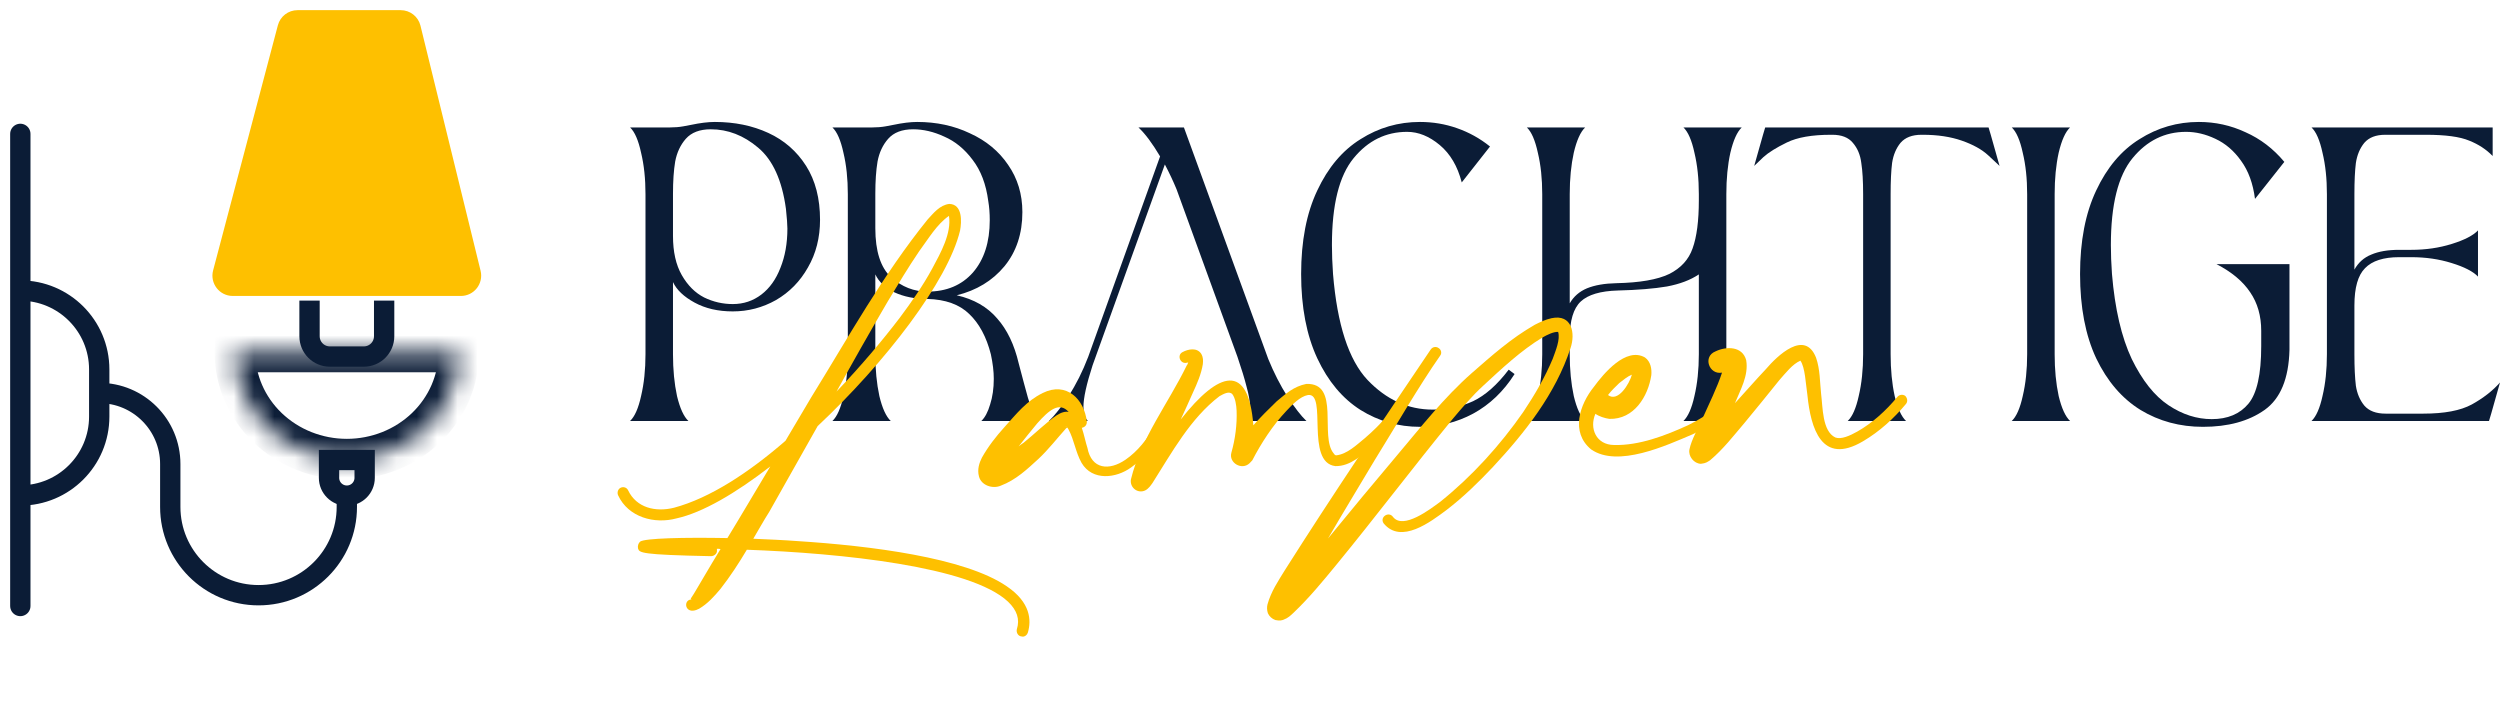
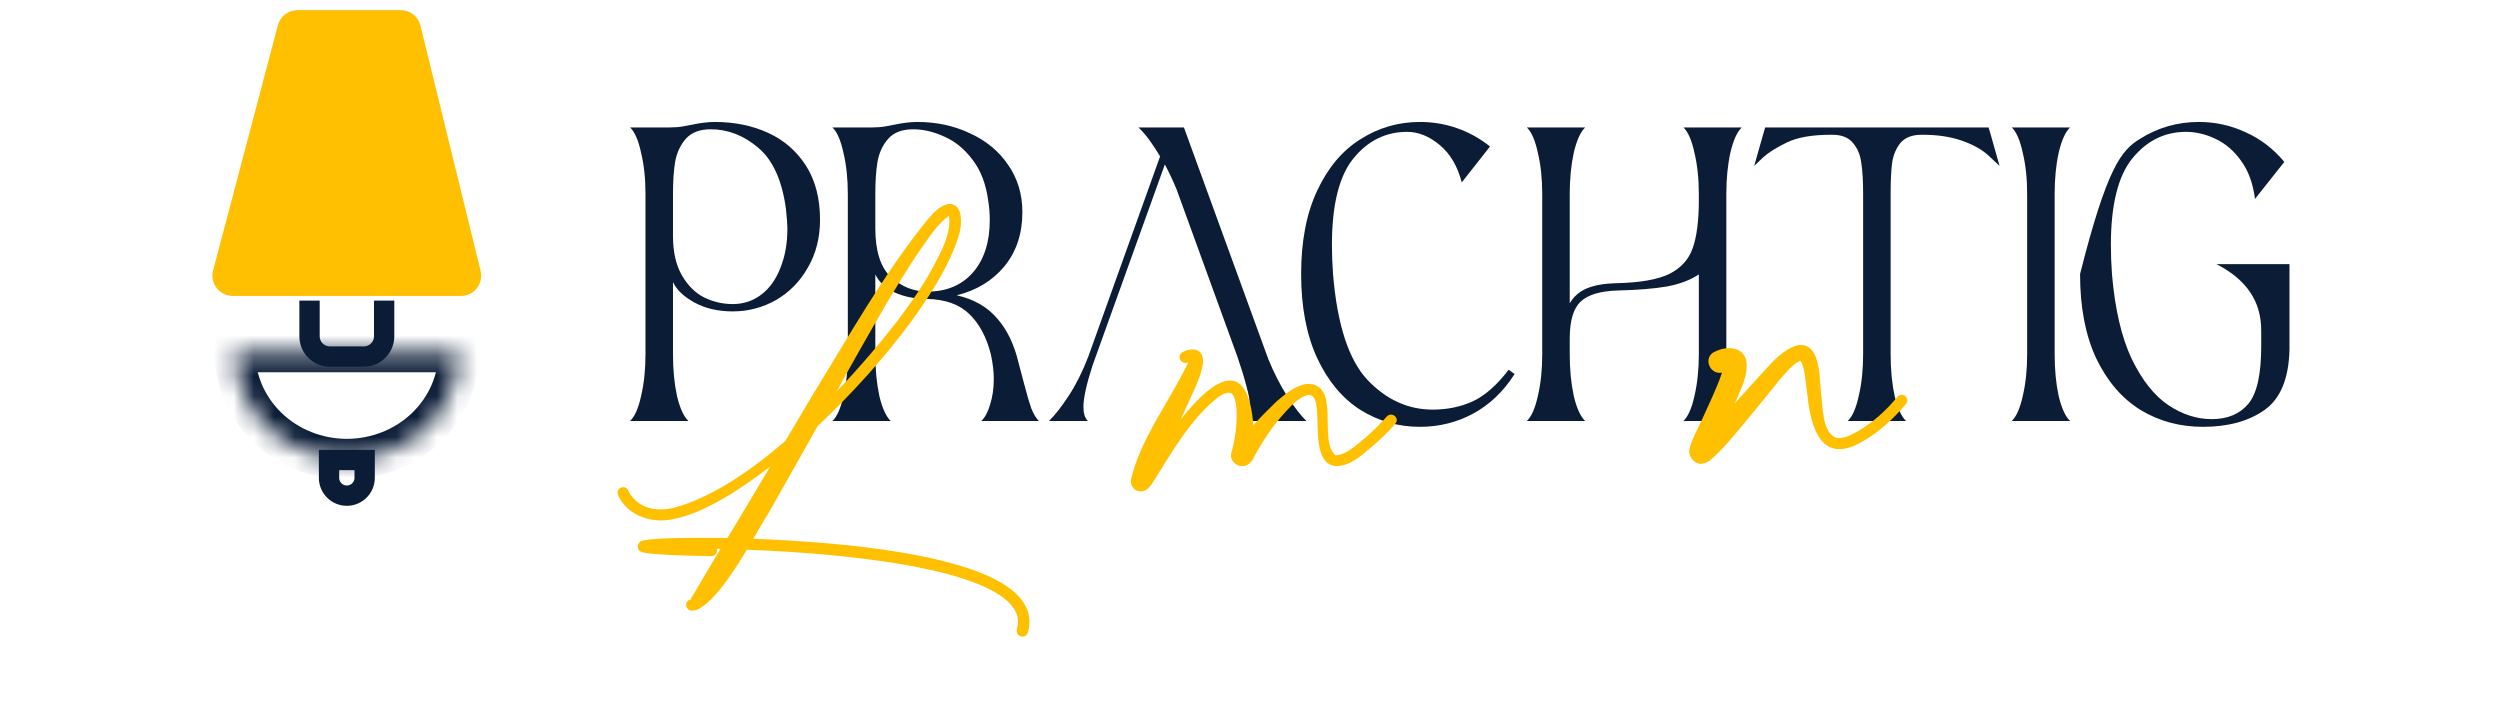
<svg xmlns="http://www.w3.org/2000/svg" width="123" height="35" viewBox="0 0 123 35" fill="none">
  <path d="M19.715 0.5H14.638C14.184 0.5 13.787 0.806 13.671 1.245L10.485 13.305C10.317 13.94 10.796 14.561 11.452 14.561H22.674C23.323 14.561 23.799 13.953 23.645 13.322L20.687 1.262C20.577 0.815 20.176 0.5 19.715 0.5Z" fill="#FEC000" />
  <path d="M15.229 14.789V16.543C15.229 17.095 15.676 17.543 16.229 17.543H17.9C18.453 17.543 18.9 17.095 18.9 16.543V14.789" stroke="#0B1C36" />
-   <path d="M1 6.587V14.295M1 14.295V24.376M1 14.295C3.144 14.295 4.882 16.033 4.882 18.177V19.335M1 29.815V24.376M1 24.376C3.144 24.376 4.882 22.638 4.882 20.494V19.335M4.882 19.335C6.812 19.335 8.377 20.9 8.377 22.83V24.941C8.377 27.339 10.321 29.284 12.72 29.284C15.119 29.284 17.064 27.339 17.064 24.941V24.656" stroke="#0B1C36" stroke-linecap="round" stroke-linejoin="round" />
  <path d="M16.188 22.632H17.941V23.509C17.941 23.993 17.549 24.386 17.064 24.386C16.58 24.386 16.188 23.993 16.188 23.509V22.632Z" stroke="#0B1C36" />
  <mask id="mask0_345_8" style="mask-type:luminance" maskUnits="userSpaceOnUse" x="11" y="17" width="12" height="6">
    <path d="M22.572 17.314C22.572 18.713 21.991 20.056 20.959 21.046C19.926 22.035 18.525 22.591 17.064 22.591C15.603 22.591 14.203 22.035 13.17 21.046C12.137 20.056 11.557 18.713 11.557 17.314H17.064H22.572Z" fill="white" />
  </mask>
  <g mask="url(#mask0_345_8)">
    <path d="M22.572 17.314C22.572 18.713 21.991 20.056 20.959 21.046C19.926 22.035 18.525 22.591 17.064 22.591C15.603 22.591 14.203 22.035 13.17 21.046C12.137 20.056 11.557 18.713 11.557 17.314H17.064H22.572Z" stroke="#0B1C36" stroke-width="2" />
  </g>
  <path d="M31 20.712C31.229 20.495 31.409 20.087 31.541 19.486C31.686 18.873 31.758 18.188 31.758 17.43V9.552C31.758 8.794 31.686 8.115 31.541 7.514C31.409 6.901 31.229 6.487 31 6.27H32.967C33.195 6.27 33.412 6.252 33.616 6.216C33.821 6.18 33.947 6.156 33.995 6.144C34.452 6.048 34.843 6 35.168 6C36.142 6 37.02 6.18 37.802 6.541C38.584 6.901 39.203 7.442 39.661 8.163C40.118 8.885 40.346 9.768 40.346 10.814C40.346 11.691 40.148 12.472 39.751 13.158C39.366 13.842 38.843 14.377 38.181 14.762C37.52 15.135 36.81 15.321 36.052 15.321C35.33 15.321 34.705 15.177 34.175 14.888C33.646 14.6 33.291 14.263 33.111 13.879V17.43C33.111 18.188 33.177 18.873 33.309 19.486C33.454 20.087 33.64 20.495 33.869 20.712H31ZM33.111 11.607C33.111 12.388 33.255 13.031 33.544 13.536C33.833 14.041 34.2 14.408 34.645 14.636C35.09 14.852 35.559 14.96 36.052 14.96C36.581 14.96 37.05 14.804 37.459 14.492C37.868 14.179 38.181 13.74 38.398 13.175C38.626 12.611 38.74 11.967 38.74 11.246C38.74 11.054 38.716 10.73 38.668 10.273C38.476 8.867 38.019 7.863 37.297 7.262C36.587 6.661 35.811 6.361 34.969 6.361C34.428 6.361 34.019 6.517 33.742 6.829C33.478 7.13 33.303 7.502 33.219 7.947C33.147 8.38 33.111 8.909 33.111 9.534V11.607Z" fill="#0B1C36" />
  <path d="M40.955 20.712C41.184 20.495 41.364 20.087 41.497 19.486C41.641 18.873 41.713 18.188 41.713 17.43V9.552C41.713 8.794 41.641 8.115 41.497 7.514C41.364 6.901 41.184 6.487 40.955 6.27H42.922C43.151 6.27 43.367 6.252 43.572 6.216C43.776 6.18 43.902 6.156 43.95 6.144C44.407 6.048 44.798 6 45.123 6C46.074 6 46.94 6.186 47.721 6.559C48.515 6.919 49.141 7.436 49.598 8.109C50.067 8.782 50.301 9.558 50.301 10.435C50.301 11.493 50.007 12.382 49.417 13.103C48.828 13.812 48.046 14.287 47.072 14.528C47.914 14.72 48.575 15.099 49.057 15.664C49.55 16.216 49.905 16.956 50.121 17.881L50.374 18.837C50.518 19.389 50.638 19.804 50.735 20.081C50.843 20.357 50.969 20.567 51.114 20.712H48.281C48.461 20.543 48.605 20.273 48.714 19.9C48.834 19.528 48.894 19.107 48.894 18.638C48.894 18.278 48.846 17.875 48.75 17.43C48.533 16.577 48.178 15.916 47.685 15.447C47.204 14.978 46.519 14.732 45.628 14.708C45.015 14.708 44.474 14.6 44.005 14.383C43.547 14.155 43.235 13.861 43.066 13.5V17.43C43.066 18.188 43.133 18.873 43.265 19.486C43.409 20.087 43.596 20.495 43.824 20.712H40.955ZM43.066 11.228C43.066 12.358 43.325 13.164 43.842 13.644C44.371 14.113 44.967 14.347 45.628 14.347C46.567 14.347 47.312 14.035 47.866 13.41C48.419 12.773 48.696 11.914 48.696 10.832C48.696 10.495 48.672 10.183 48.623 9.894C48.515 9.065 48.257 8.386 47.848 7.857C47.451 7.328 46.988 6.95 46.458 6.721C45.941 6.481 45.43 6.361 44.925 6.361C44.383 6.361 43.974 6.517 43.698 6.829C43.433 7.13 43.259 7.502 43.175 7.947C43.102 8.38 43.066 8.909 43.066 9.534V11.228Z" fill="#0B1C36" />
  <path d="M61.262 20.712C61.418 20.567 61.497 20.333 61.497 20.008C61.497 19.744 61.442 19.419 61.334 19.035C61.238 18.65 61.088 18.157 60.883 17.556L57.888 9.317C57.72 8.909 57.527 8.5 57.311 8.091L53.756 17.971C53.456 18.897 53.305 19.582 53.305 20.026C53.305 20.339 53.377 20.567 53.522 20.712H51.609C51.898 20.435 52.222 20.02 52.583 19.468C52.944 18.915 53.263 18.278 53.54 17.556L57.076 7.695C56.691 7.046 56.336 6.571 56.011 6.27H58.249L62.399 17.665C62.675 18.338 62.988 18.951 63.337 19.504C63.698 20.056 64.011 20.459 64.275 20.712H61.262Z" fill="#0B1C36" />
  <path d="M69.862 21C68.803 21 67.829 20.724 66.939 20.171C66.049 19.606 65.339 18.758 64.81 17.629C64.28 16.487 64.016 15.105 64.016 13.482C64.016 11.859 64.28 10.489 64.81 9.371C65.339 8.242 66.049 7.4 66.939 6.847C67.829 6.282 68.803 6 69.862 6C70.499 6 71.106 6.102 71.684 6.306C72.273 6.511 72.815 6.811 73.308 7.208L71.918 8.975C71.714 8.181 71.353 7.569 70.836 7.136C70.319 6.703 69.783 6.487 69.23 6.487C68.184 6.487 67.305 6.919 66.596 7.785C65.886 8.65 65.531 10.075 65.531 12.058C65.531 12.502 65.549 12.977 65.585 13.482C65.79 15.97 66.355 17.707 67.281 18.692C68.208 19.666 69.278 20.153 70.493 20.153C71.215 20.153 71.876 20.014 72.478 19.738C73.079 19.45 73.663 18.933 74.228 18.188L74.517 18.404C73.975 19.257 73.296 19.906 72.478 20.351C71.672 20.784 70.8 21 69.862 21Z" fill="#0B1C36" />
  <path d="M75.121 20.712C75.349 20.495 75.529 20.087 75.662 19.486C75.806 18.873 75.878 18.188 75.878 17.43V9.552C75.878 8.794 75.806 8.115 75.662 7.514C75.529 6.901 75.349 6.487 75.121 6.27H77.989C77.761 6.487 77.574 6.901 77.43 7.514C77.298 8.115 77.231 8.794 77.231 9.552V14.924C77.424 14.588 77.707 14.341 78.079 14.185C78.465 14.029 78.946 13.945 79.523 13.933C80.678 13.909 81.544 13.758 82.121 13.482C82.698 13.194 83.083 12.773 83.276 12.22C83.48 11.655 83.583 10.868 83.583 9.858V9.552C83.583 8.794 83.51 8.115 83.366 7.514C83.234 6.901 83.053 6.487 82.825 6.27H85.694C85.465 6.487 85.279 6.901 85.134 7.514C85.002 8.115 84.936 8.794 84.936 9.552V17.43C84.936 18.188 85.002 18.873 85.134 19.486C85.279 20.087 85.465 20.495 85.694 20.712H82.825C83.053 20.495 83.234 20.087 83.366 19.486C83.51 18.873 83.583 18.188 83.583 17.43V13.5C83.174 13.776 82.65 13.975 82.013 14.095C81.375 14.203 80.57 14.269 79.595 14.293C78.741 14.317 78.134 14.498 77.773 14.834C77.412 15.171 77.231 15.778 77.231 16.655V17.43C77.231 18.188 77.298 18.873 77.43 19.486C77.574 20.087 77.761 20.495 77.989 20.712H75.121Z" fill="#0B1C36" />
  <path d="M90.908 20.712C91.137 20.495 91.317 20.087 91.449 19.486C91.594 18.873 91.666 18.188 91.666 17.43V9.552C91.666 8.915 91.636 8.404 91.576 8.019C91.528 7.623 91.389 7.292 91.161 7.028C90.944 6.763 90.607 6.631 90.15 6.631H90.078C89.152 6.631 88.43 6.757 87.913 7.01C87.396 7.262 87.011 7.502 86.758 7.731C86.518 7.959 86.367 8.103 86.307 8.163L86.74 6.631L86.848 6.27H97.837L97.945 6.631L98.378 8.163C98.318 8.103 98.131 7.929 97.819 7.641C97.506 7.352 97.073 7.112 96.519 6.919C95.966 6.727 95.329 6.631 94.607 6.631H94.535C94.078 6.631 93.735 6.763 93.506 7.028C93.29 7.292 93.151 7.623 93.091 8.019C93.043 8.404 93.019 8.915 93.019 9.552V17.43C93.019 18.188 93.085 18.873 93.218 19.486C93.362 20.087 93.548 20.495 93.777 20.712H90.908Z" fill="#0B1C36" />
  <path d="M98.978 20.712C99.207 20.495 99.387 20.087 99.519 19.486C99.664 18.873 99.736 18.188 99.736 17.43V9.552C99.736 8.794 99.664 8.115 99.519 7.514C99.387 6.901 99.207 6.487 98.978 6.27H101.847C101.618 6.487 101.432 6.901 101.287 7.514C101.155 8.115 101.089 8.794 101.089 9.552V17.43C101.089 18.188 101.155 18.873 101.287 19.486C101.432 20.087 101.618 20.495 101.847 20.712H98.978Z" fill="#0B1C36" />
-   <path d="M108.384 21C107.253 21 106.23 20.724 105.316 20.171C104.402 19.606 103.674 18.758 103.133 17.629C102.604 16.499 102.339 15.117 102.339 13.482C102.339 11.859 102.604 10.489 103.133 9.371C103.662 8.242 104.372 7.4 105.262 6.847C106.152 6.282 107.127 6 108.185 6C108.991 6 109.755 6.168 110.477 6.505C111.21 6.829 111.848 7.316 112.389 7.965L110.946 9.786C110.849 9.029 110.621 8.404 110.26 7.911C109.911 7.418 109.49 7.058 108.997 6.829C108.516 6.601 108.035 6.487 107.554 6.487C106.507 6.487 105.629 6.919 104.919 7.785C104.21 8.65 103.855 10.075 103.855 12.058C103.855 12.502 103.873 12.977 103.909 13.482C104.053 15.201 104.378 16.595 104.883 17.665C105.4 18.722 106.002 19.48 106.688 19.936C107.373 20.393 108.083 20.621 108.817 20.621C109.598 20.621 110.2 20.369 110.621 19.864C111.042 19.359 111.252 18.416 111.252 17.034V16.276C111.252 15.543 111.072 14.912 110.711 14.383C110.35 13.842 109.797 13.38 109.051 12.995H112.642V17.214C112.606 18.632 112.197 19.618 111.415 20.171C110.633 20.724 109.623 21 108.384 21Z" fill="#0B1C36" />
-   <path d="M113.726 20.712C113.955 20.495 114.135 20.087 114.267 19.486C114.412 18.873 114.484 18.188 114.484 17.43V9.552C114.484 8.794 114.412 8.115 114.267 7.514C114.135 6.901 113.955 6.487 113.726 6.27H122.639V7.677C122.326 7.352 121.941 7.1 121.484 6.919C121.027 6.727 120.318 6.631 119.355 6.631H117.353C116.895 6.631 116.553 6.763 116.324 7.028C116.108 7.292 115.969 7.623 115.909 8.019C115.861 8.404 115.837 8.915 115.837 9.552V13.266C116.029 12.917 116.306 12.671 116.667 12.526C117.028 12.37 117.485 12.292 118.038 12.292H118.634C119.343 12.292 120.005 12.196 120.618 12.004C121.244 11.811 121.677 11.589 121.917 11.336V13.608C121.677 13.356 121.244 13.133 120.618 12.941C120.005 12.749 119.343 12.653 118.634 12.653H118.038C117.268 12.653 116.709 12.833 116.36 13.194C116.011 13.542 115.837 14.155 115.837 15.033V17.43C115.837 18.067 115.861 18.584 115.909 18.981C115.969 19.365 116.108 19.69 116.324 19.954C116.553 20.219 116.902 20.351 117.371 20.351H119.229C120.263 20.351 121.057 20.201 121.611 19.9C122.176 19.588 122.639 19.227 123 18.819L122.567 20.351L122.459 20.712H113.726Z" fill="#0B1C36" />
+   <path d="M108.384 21C107.253 21 106.23 20.724 105.316 20.171C104.402 19.606 103.674 18.758 103.133 17.629C102.604 16.499 102.339 15.117 102.339 13.482C103.662 8.242 104.372 7.4 105.262 6.847C106.152 6.282 107.127 6 108.185 6C108.991 6 109.755 6.168 110.477 6.505C111.21 6.829 111.848 7.316 112.389 7.965L110.946 9.786C110.849 9.029 110.621 8.404 110.26 7.911C109.911 7.418 109.49 7.058 108.997 6.829C108.516 6.601 108.035 6.487 107.554 6.487C106.507 6.487 105.629 6.919 104.919 7.785C104.21 8.65 103.855 10.075 103.855 12.058C103.855 12.502 103.873 12.977 103.909 13.482C104.053 15.201 104.378 16.595 104.883 17.665C105.4 18.722 106.002 19.48 106.688 19.936C107.373 20.393 108.083 20.621 108.817 20.621C109.598 20.621 110.2 20.369 110.621 19.864C111.042 19.359 111.252 18.416 111.252 17.034V16.276C111.252 15.543 111.072 14.912 110.711 14.383C110.35 13.842 109.797 13.38 109.051 12.995H112.642V17.214C112.606 18.632 112.197 19.618 111.415 20.171C110.633 20.724 109.623 21 108.384 21Z" fill="#0B1C36" />
  <path d="M49.528 28.843C50.713 29.643 50.747 30.524 50.572 31.118C50.536 31.237 50.44 31.319 50.321 31.323C50.281 31.324 50.261 31.305 50.221 31.307C50.08 31.273 49.995 31.119 50.028 30.961C50.188 30.465 50.032 30.02 49.597 29.605C47.759 27.867 41.367 27.214 36.745 27.047C36.353 27.707 35.921 28.369 35.447 28.974C35.143 29.338 34.819 29.702 34.391 29.953C34.312 29.975 34.236 30.056 34.017 30.044C33.657 29.999 33.676 29.469 34.055 29.494C33.955 29.478 33.995 29.477 33.993 29.438C34.163 29.197 34.46 28.657 34.61 28.416C34.889 27.936 35.17 27.475 35.45 27.014C35.39 26.997 35.331 26.999 35.271 27.001C35.272 27.04 35.273 27.06 35.275 27.099C35.28 27.236 35.146 27.358 34.987 27.364C31.502 27.293 31.459 27.197 31.391 26.983C31.366 26.867 31.401 26.728 31.497 26.646C31.729 26.481 33.637 26.433 35.788 26.473C36.498 25.311 37.188 24.13 37.898 22.949C36.199 24.264 34.565 25.224 33.283 25.505C32.2 25.798 30.913 25.452 30.413 24.373C30.349 24.238 30.401 24.06 30.538 23.996C30.675 23.932 30.836 23.985 30.901 24.12C31.313 24.987 32.257 25.208 33.163 24.98C34.935 24.505 36.855 23.241 38.645 21.687C39.074 20.966 39.504 20.245 39.914 19.545C41.748 16.579 43.44 13.52 45.641 10.796C45.928 10.491 46.231 10.089 46.706 10.033C47.363 10.048 47.317 10.912 47.235 11.346C46.635 13.837 43.568 17.827 40.228 20.964C39.427 22.365 38.647 23.784 37.846 25.185C37.565 25.626 37.323 26.066 37.062 26.506C37.8 26.538 38.557 26.57 39.255 26.623C42.785 26.85 47.463 27.427 49.528 28.843ZM43.67 14.844C42.812 16.306 41.975 17.786 41.157 19.265C42.361 18.007 43.445 16.714 44.259 15.646C44.845 14.861 45.41 14.057 45.874 13.198C46.282 12.438 46.822 11.479 46.689 10.621C46.088 11.034 45.66 11.775 45.225 12.359C44.679 13.162 44.175 14.003 43.67 14.844Z" fill="#FEC000" />
-   <path d="M57.196 20.828C57.338 20.901 57.385 21.095 57.29 21.216C56.839 21.879 56.327 22.524 55.649 22.999C54.914 23.535 53.745 23.675 53.213 22.773C52.913 22.235 52.851 21.649 52.572 21.13C52.55 21.092 52.529 21.053 52.508 21.034C52.489 21.035 52.489 21.055 52.45 21.076C52.012 21.562 51.576 22.126 51.096 22.574C50.539 23.084 49.983 23.614 49.238 23.895C48.846 24.066 48.282 23.89 48.166 23.444C48.072 23.094 48.179 22.777 48.309 22.517C48.625 21.957 49.004 21.473 49.424 21.008C50.015 20.359 50.488 19.735 51.308 19.333C52.46 18.763 53.349 19.633 53.472 20.745C53.479 20.921 53.364 21.023 53.225 21.048C53.337 21.377 53.412 21.766 53.502 22.038C53.703 23.089 54.562 23.175 55.375 22.617C55.976 22.204 56.45 21.599 56.822 20.939C56.896 20.799 57.053 20.754 57.196 20.828ZM52.447 20.978C52.466 20.977 52.466 20.977 52.466 20.977C52.466 20.977 52.466 20.977 52.446 20.958C52.446 20.958 52.426 20.959 52.447 20.978ZM51.968 20.446C52.22 20.28 52.417 20.234 52.578 20.268C52.12 19.755 51.619 20.165 51.028 20.833C50.724 21.196 50.421 21.579 50.117 21.963C50.195 21.901 50.272 21.84 50.369 21.777C50.832 21.408 51.484 20.777 51.968 20.446Z" fill="#FEC000" />
  <path d="M68.233 20.491C68.482 20.228 68.894 20.585 68.645 20.849C68.303 21.253 67.938 21.599 67.534 21.947C67.033 22.357 66.459 22.946 65.702 22.933C64.203 22.752 65.322 19.302 64.352 19.435C63.957 19.508 63.575 19.913 63.289 20.218C62.62 20.927 62.057 21.79 61.613 22.649L61.479 22.791C61.095 23.157 60.444 22.769 60.583 22.274C60.776 21.601 60.867 20.872 60.841 20.207C60.83 19.933 60.777 19.582 60.63 19.392C60.464 19.221 60.192 19.388 59.998 19.493C58.568 20.582 57.658 22.261 56.702 23.765C56.627 23.866 56.514 24.046 56.339 24.131C55.967 24.301 55.577 23.982 55.641 23.587C56.139 21.551 57.484 19.837 58.387 17.982C58.425 17.942 58.443 17.883 58.46 17.823C58.441 17.843 58.421 17.844 58.401 17.845C58.067 17.935 57.889 17.471 58.182 17.323C58.455 17.177 58.889 17.083 59.101 17.408C59.208 17.6 59.193 17.738 59.18 17.915C59.1 18.408 58.899 18.866 58.697 19.304C58.496 19.762 58.294 20.2 58.092 20.639C59.969 18.259 61.424 17.815 61.665 20.922C62.027 20.517 62.41 20.131 62.813 19.745C63.256 19.376 63.659 19.009 64.271 18.889C65.96 18.828 64.909 21.473 65.618 22.309C65.681 22.386 65.661 22.386 65.741 22.403C66.276 22.345 66.736 21.897 67.16 21.549C67.546 21.221 67.909 20.856 68.233 20.491ZM58.619 17.817C58.599 17.818 58.599 17.818 58.599 17.818C58.619 17.817 58.619 17.817 58.639 17.817C58.659 17.816 58.639 17.817 58.619 17.817Z" fill="#FEC000" />
-   <path d="M76.336 15.655C77.342 15.442 77.519 16.396 77.269 17.13C76.54 19.371 75.023 21.287 73.457 22.97C72.751 23.72 72.003 24.452 71.172 25.089C70.399 25.666 68.931 26.796 68.075 25.749C67.864 25.443 68.329 25.132 68.54 25.438C69.042 26.067 70.356 25.06 70.859 24.689C72.421 23.438 73.814 21.898 74.944 20.271C75.508 19.427 76.011 18.567 76.394 17.652C76.537 17.255 76.774 16.697 76.66 16.329C76.441 16.317 76.129 16.466 75.876 16.612C74.846 17.237 73.886 18.133 72.983 18.969C72.426 19.479 71.951 20.045 71.456 20.631C69.519 22.993 67.684 25.43 65.728 27.812C65.063 28.62 64.436 29.387 63.65 30.14C63.496 30.283 63.382 30.405 63.146 30.491C63.087 30.513 62.97 30.557 62.749 30.506C62.588 30.453 62.443 30.321 62.378 30.166C62.332 30.011 62.327 29.874 62.361 29.736C62.535 29.102 62.893 28.58 63.211 28.059C65.535 24.39 67.961 20.795 70.388 17.2C70.481 17.06 70.66 17.034 70.783 17.127C70.905 17.201 70.951 17.376 70.857 17.497C69.839 18.944 68.552 21.166 67.616 22.669C66.851 23.951 66.084 25.213 65.338 26.494C66.459 25.121 67.599 23.747 68.759 22.373C69.919 20.999 71.037 19.568 72.403 18.363C73.384 17.505 74.345 16.647 75.513 15.978C75.766 15.851 76.02 15.725 76.336 15.655Z" fill="#FEC000" />
-   <path d="M85.02 19.871C85.124 19.985 85.132 20.18 85.016 20.283C84.478 20.772 83.873 21.068 83.288 21.363C81.977 21.92 79.592 23.024 78.284 22.111C77.256 21.266 77.72 19.897 78.422 19.029C78.894 18.385 79.996 17.052 80.932 17.587C81.219 17.793 81.273 18.163 81.245 18.458C81.087 19.502 80.395 20.644 79.18 20.609C78.96 20.578 78.678 20.49 78.494 20.359C78.183 21.076 78.533 21.886 79.409 21.894C80.644 21.928 81.938 21.431 83.052 20.921C83.598 20.647 84.182 20.312 84.604 19.905C84.719 19.784 84.897 19.758 85.02 19.871ZM79.668 18.847C79.477 19.031 79.285 19.214 79.114 19.436C79.606 19.81 80.167 18.888 80.289 18.433C80.073 18.519 79.881 18.683 79.668 18.847Z" fill="#FEC000" />
  <path d="M93.741 19.48C93.845 19.594 93.871 19.75 93.776 19.871C93.168 20.598 92.476 21.231 91.659 21.711C89.617 22.92 89.087 21.058 88.924 19.437C88.843 18.891 88.811 18.07 88.58 17.745C88.189 17.915 87.867 18.338 87.543 18.703C86.974 19.409 86.404 20.115 85.834 20.802C85.282 21.449 84.79 22.094 84.135 22.646C83.999 22.73 83.942 22.79 83.684 22.819C83.346 22.812 83.053 22.45 83.12 22.114C83.22 21.621 83.556 21.06 83.757 20.602C84.068 19.905 84.492 19.047 84.723 18.333C84.091 18.454 83.757 17.545 84.404 17.287C84.931 17.032 85.727 17.024 85.913 17.723C86.042 18.482 85.613 19.203 85.359 19.839C85.874 19.272 86.369 18.706 86.885 18.158C87.437 17.511 88.798 16.189 89.35 17.599C89.552 18.18 89.536 18.808 89.598 19.374C89.684 20.037 89.65 21.214 90.299 21.524C90.582 21.632 91.012 21.44 91.382 21.231C92.121 20.812 92.794 20.2 93.345 19.534C93.44 19.413 93.618 19.387 93.741 19.48Z" fill="#FEC000" />
</svg>